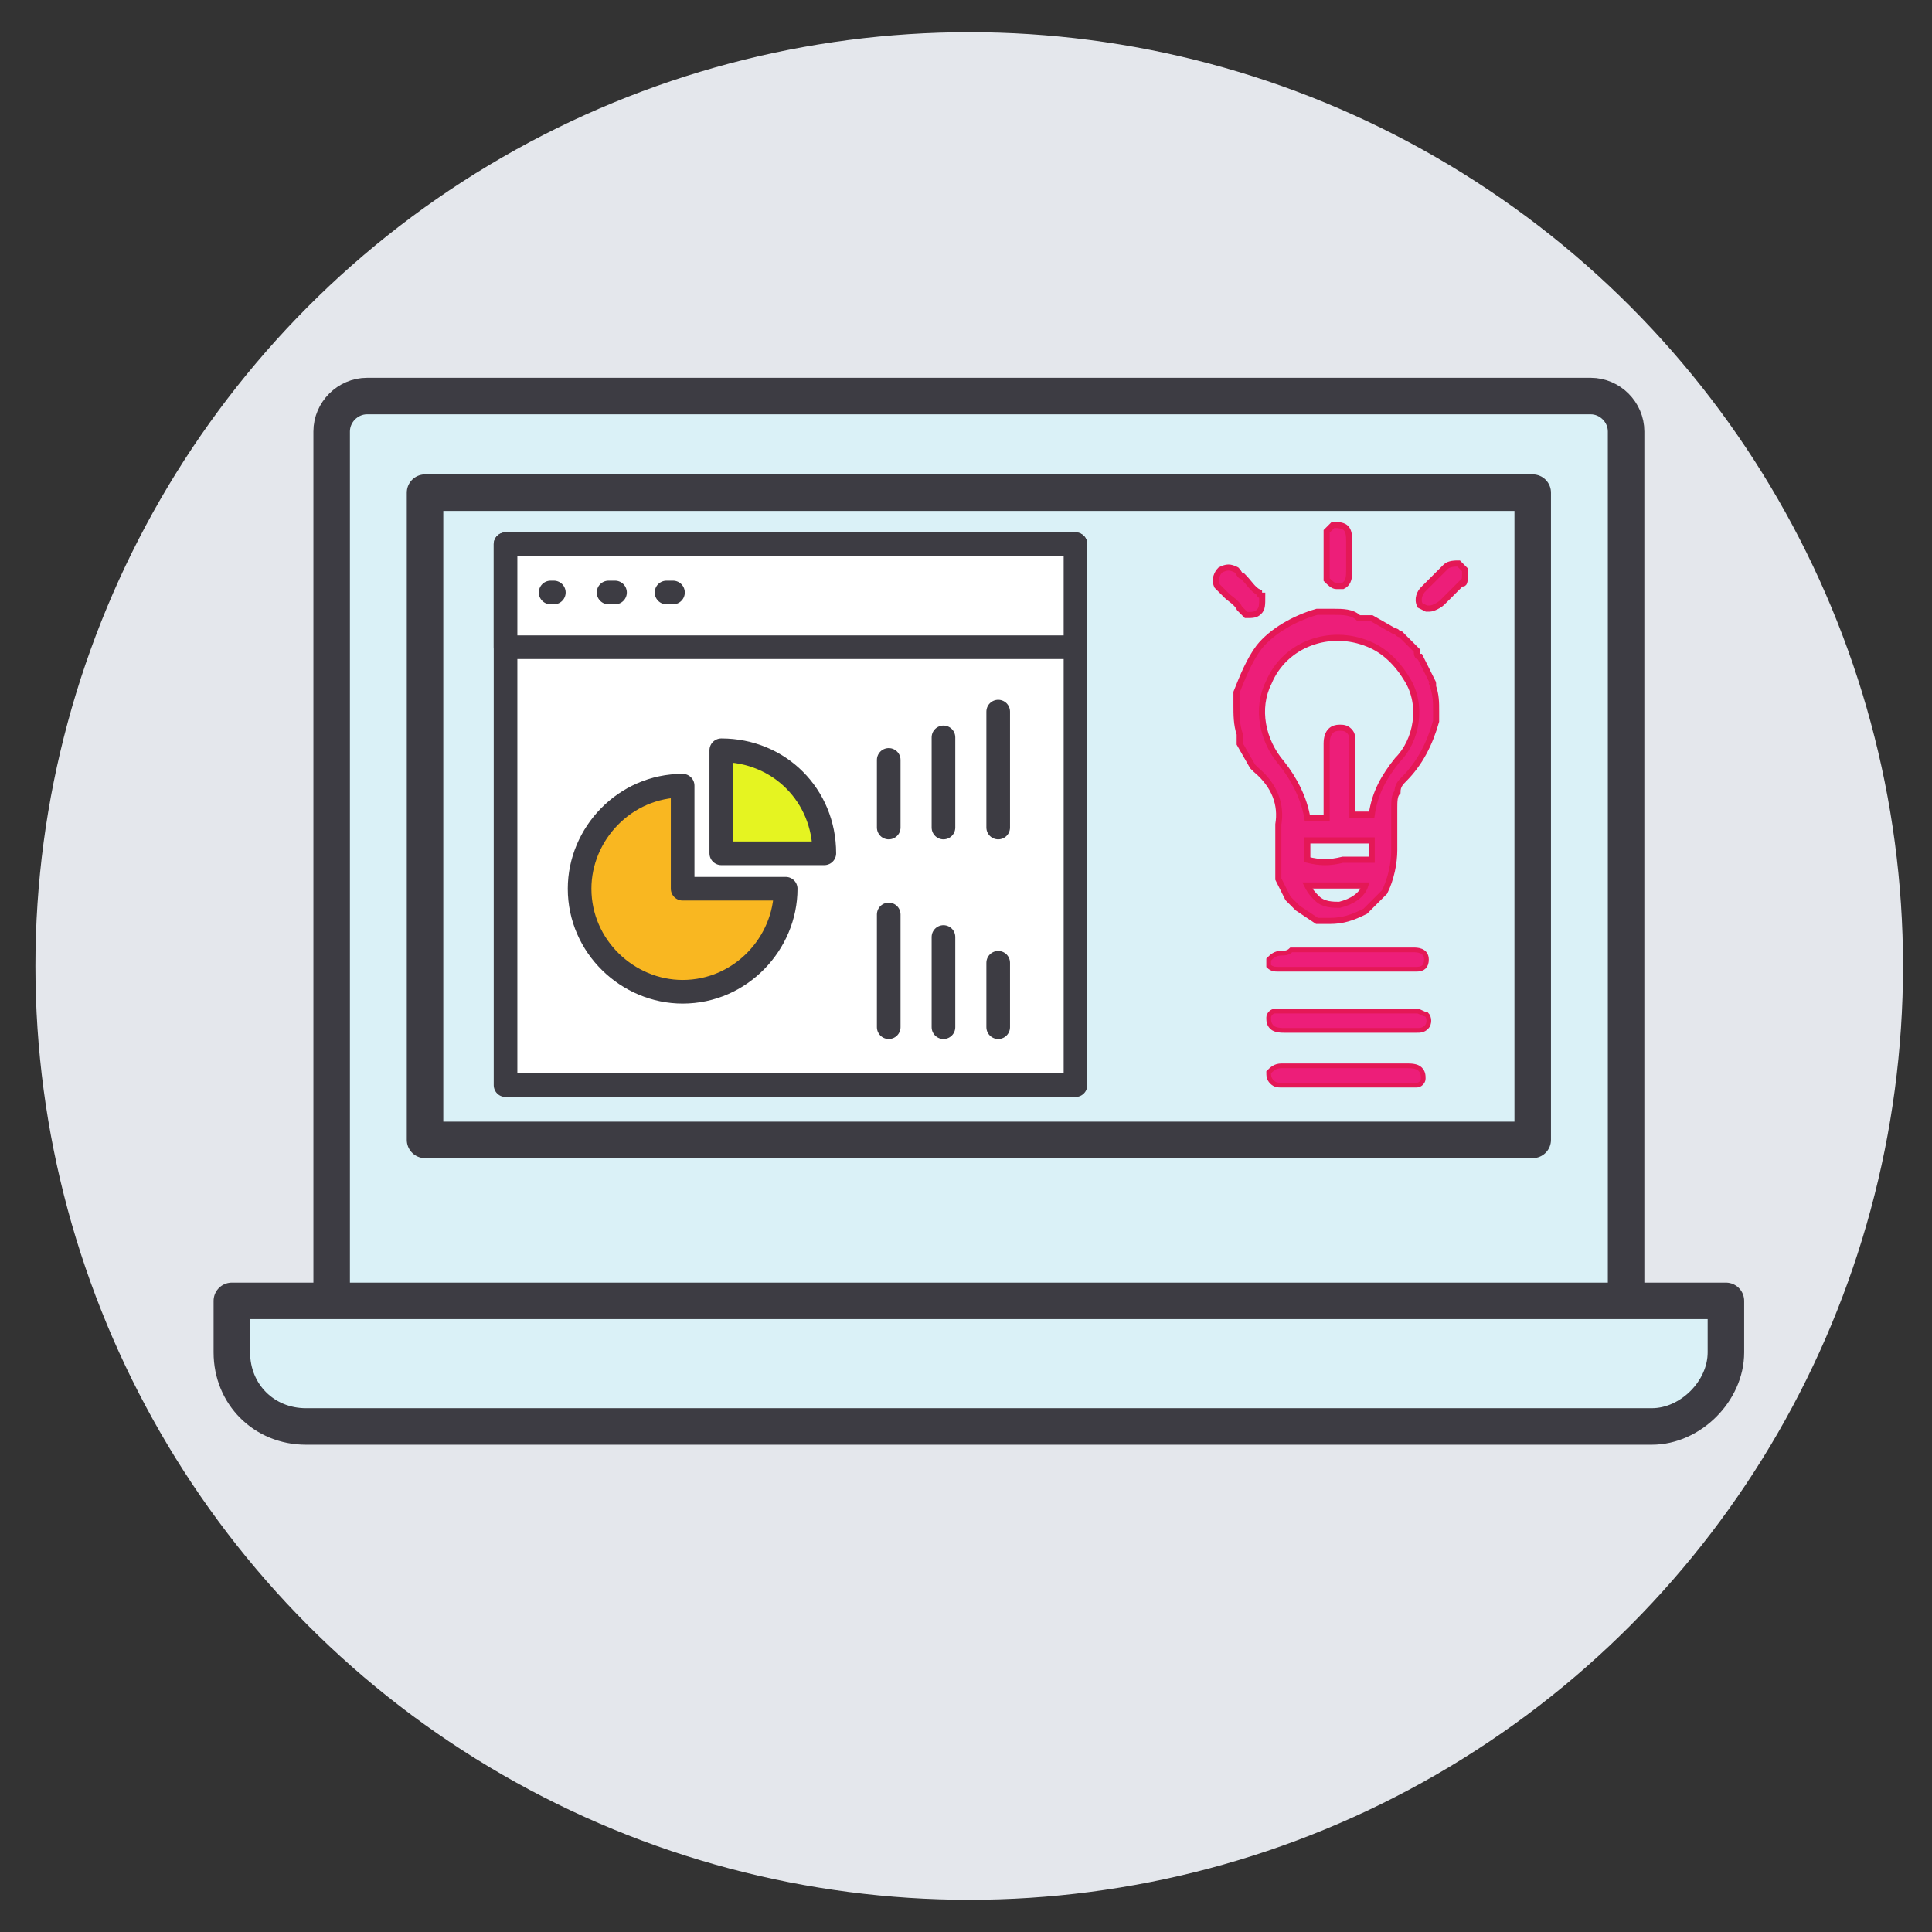
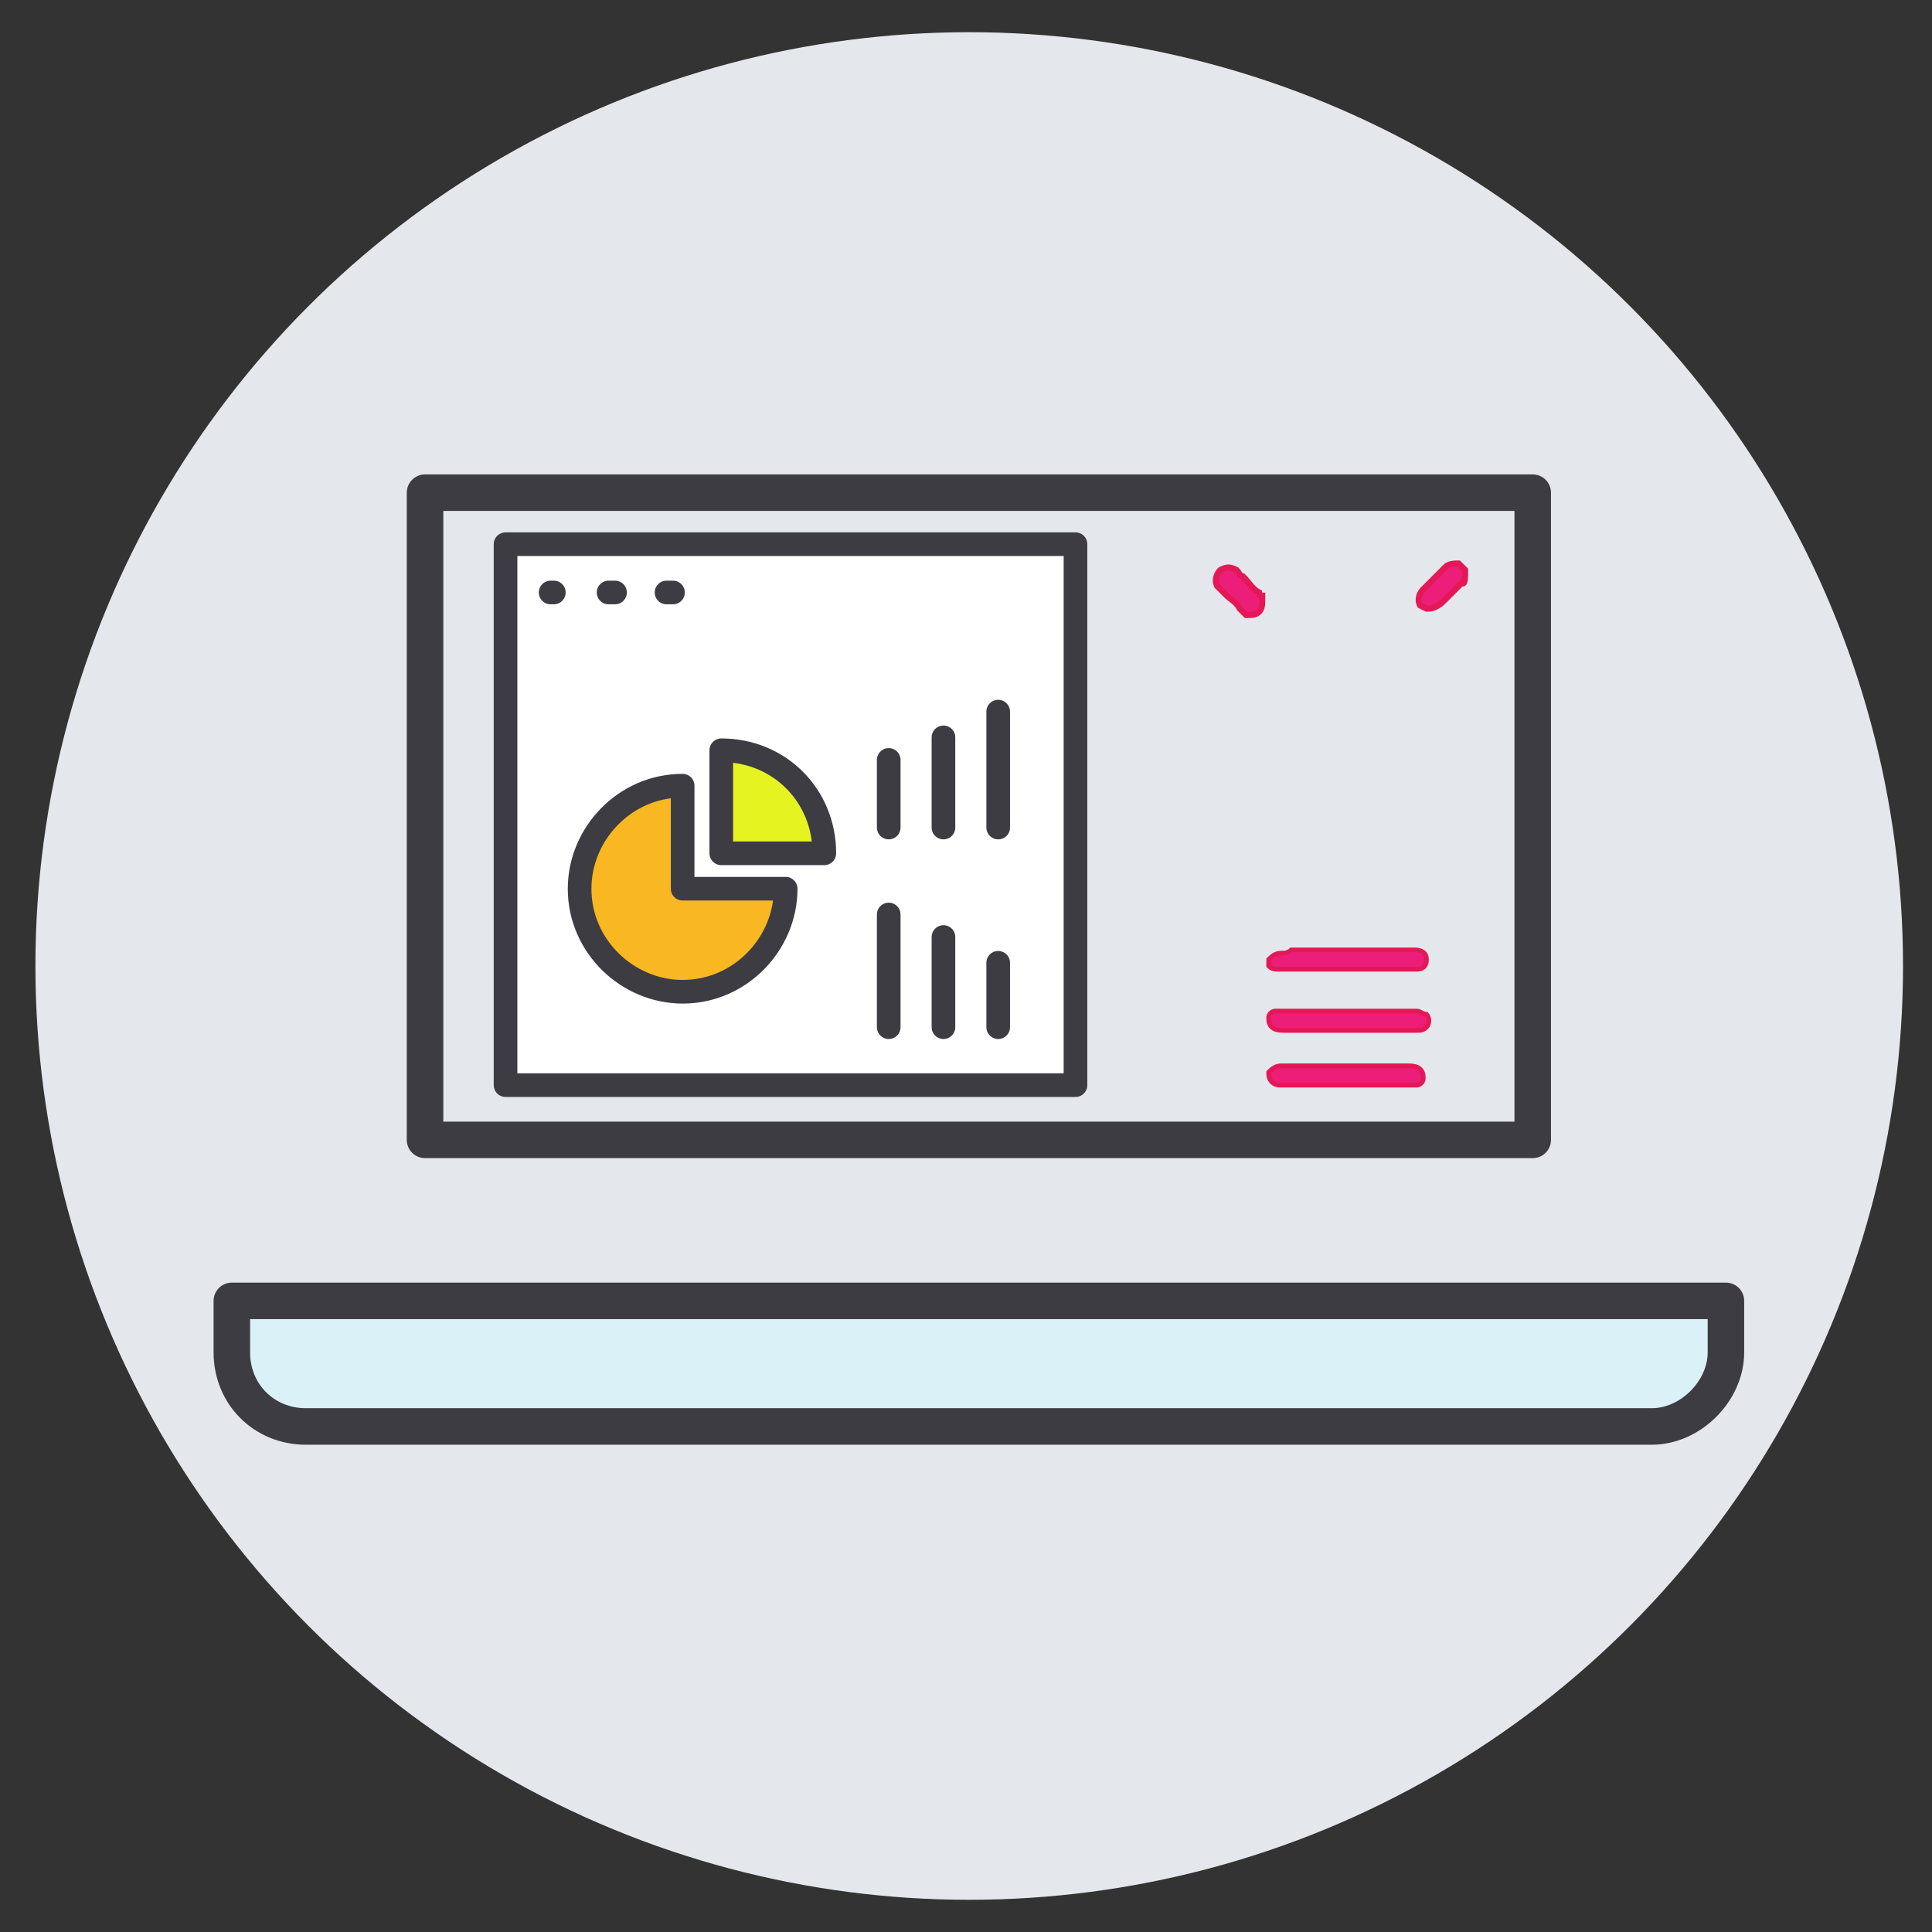
<svg xmlns="http://www.w3.org/2000/svg" xmlns:ns1="http://www.inkscape.org/namespaces/inkscape" xmlns:ns2="http://sodipodi.sourceforge.net/DTD/sodipodi-0.dtd" version="1.1" x="0px" y="0px" viewBox="0 0 60 60" style="enable-background:new 0 0 60 60;" xml:space="preserve">
  <rect x="0" y="0" width="60" height="60" fill="#333333" stroke="none" />
  <style type="text/css">
	.st0{opacity:0.93;fill:#F2F5FA;enable-background:new    ;}
	.st1{fill:#BBBBBB;fill-opacity:0;}
	.st2{fill:#DAF1F7;stroke:#3D3C43;stroke-width:1.134;stroke-linecap:round;stroke-linejoin:round;stroke-miterlimit:10;}
	.st3{fill:none;stroke:#3D3C43;stroke-width:1.134;stroke-linecap:round;stroke-linejoin:round;stroke-miterlimit:10;}
	.st4{fill:#FFFFFF;stroke:#3D3C43;stroke-width:0.734;stroke-linecap:round;stroke-linejoin:round;stroke-miterlimit:10;}
	.st5{fill:none;stroke:#3D3C43;stroke-width:0.734;stroke-linecap:round;stroke-linejoin:round;stroke-miterlimit:10;}
	.st6{fill:#F9B721;stroke:#3D3C43;stroke-width:0.734;stroke-linecap:round;stroke-linejoin:round;stroke-miterlimit:10;}
	.st7{fill:#E5F421;stroke:#3D3C43;stroke-width:0.734;stroke-linecap:round;stroke-linejoin:round;stroke-miterlimit:10;}
	.st8{fill:#ED1E79;stroke:#E41856;stroke-width:0.189;stroke-miterlimit:10;}
	.st9{fill:#ED1E79;stroke:#E41856;stroke-width:0.146;stroke-miterlimit:10;}
</style>
  <g id="Capa_1">
    <g id="svg142" ns1:version="1.0 (4035a4fb49, 2020-05-01)" ns2:docname="icon_domiciliacion.svg">
      <ns2:namedview bordercolor="#666666" borderopacity="1" gridtolerance="10" guidetolerance="10" id="namedview144" ns1:current-layer="svg142" ns1:cx="35.632525" ns1:cy="21.197837" ns1:document-rotation="0" ns1:pageopacity="0" ns1:pageshadow="2" ns1:window-height="705" ns1:window-maximized="1" ns1:window-width="1366" ns1:window-x="-8" ns1:window-y="-8" ns1:zoom="8.257342" objecttolerance="10" pagecolor="#ffffff" showgrid="false">
			</ns2:namedview>
      <circle id="circle87" vector-effect="non-scaling-stroke" class="st0" cx="30.1" cy="30" r="29" />
      <path id="path1201" class="st1" d="M14.5,22.4v0.2v1.9h12.8v-2.1H14.5z M14.9,22.8h11.9v1.3H14.9V22.8z" />
    </g>
  </g>
  <g id="Capa_2">
    <g>
-       <path class="st2" d="M49.4,41.1h-38c-0.6,0-1.1-0.5-1.1-1.1V13.4c0-0.6,0.5-1.1,1.1-1.1h38c0.6,0,1.1,0.5,1.1,1.1v26.5    C50.5,40.6,50,41.1,49.4,41.1z" />
      <path class="st2" d="M51.3,44.3H9.5c-1.3,0-2.3-1-2.3-2.3v-1.6h46.4V42C53.6,43.2,52.5,44.3,51.3,44.3z" />
      <rect x="13.2" y="15.3" class="st3" width="34.4" height="20.1" />
    </g>
    <g>
      <g>
        <rect x="15.7" y="16.9" class="st4" width="17.7" height="16.8" />
-         <rect x="15.7" y="16.9" class="st4" width="17.7" height="3.2" />
      </g>
      <line class="st5" x1="17.1" y1="18.4" x2="17.2" y2="18.4" />
      <line class="st5" x1="18.9" y1="18.4" x2="19.1" y2="18.4" />
      <line class="st5" x1="20.7" y1="18.4" x2="20.9" y2="18.4" />
      <g>
        <g>
          <path class="st6" d="M24.4,27.6c0,1.7-1.4,3.2-3.2,3.2c-1.7,0-3.2-1.4-3.2-3.2c0-1.7,1.4-3.2,3.2-3.2v3.2H24.4z" />
          <path class="st7" d="M25.6,26.5h-3.2v-3.2C24.2,23.3,25.6,24.7,25.6,26.5z" />
        </g>
        <g>
          <g>
            <line class="st5" x1="27.6" y1="25.7" x2="27.6" y2="23.6" />
            <line class="st5" x1="29.3" y1="25.7" x2="29.3" y2="22.9" />
            <line class="st5" x1="31" y1="25.7" x2="31" y2="22.1" />
          </g>
          <g>
            <line class="st5" x1="31" y1="31.9" x2="31" y2="29.9" />
            <line class="st5" x1="29.3" y1="31.9" x2="29.3" y2="29.1" />
            <line class="st5" x1="27.6" y1="31.9" x2="27.6" y2="28.4" />
          </g>
        </g>
      </g>
    </g>
    <g>
-       <path class="st8" d="M44.6,21.3L44.6,21.3c-0.1,0-0.1-0.1-0.1-0.1v0l-0.4-0.8l0,0c-0.1,0-0.1-0.1-0.1-0.2l-0.5-0.5l0,0    c-0.1,0-0.1-0.1-0.2-0.1l0,0l-0.7-0.4l0,0h-0.1c-0.1,0-0.1,0-0.1,0l0,0l-0.2,0C42,19,41.7,19,41.4,19l-0.3,0h0L41,19    c0,0-0.1,0-0.1,0c-0.7,0.2-1.4,0.6-1.8,1.1c-0.3,0.4-0.5,0.9-0.7,1.4l0,0.4c0,0.3,0,0.6,0.1,0.9l0,0.1l0,0c0,0,0,0,0,0.1    c0,0,0,0,0,0.1l0.4,0.7l0,0c0,0,0.1,0.1,0.1,0.1v0l0,0c0.6,0.5,0.8,1.1,0.7,1.7v0.4c0,0.3,0,0.7,0,1v0l0,0.3l0.3,0.6l0.3,0.3    l0.6,0.4l0,0c0,0,0.1,0,0.1,0c0,0,0.1,0,0.1,0l0,0h0c0.1,0,0.2,0,0.2,0c0.4,0,0.7-0.1,1.1-0.3c0.2-0.2,0.4-0.4,0.6-0.6    c0.2-0.4,0.3-0.9,0.3-1.3c0-0.1,0-0.2,0-0.3v-0.2c0-0.3,0-0.6,0-0.8c0-0.2,0-0.4,0.1-0.5c0-0.2,0.1-0.3,0.2-0.4    c0.5-0.5,0.8-1.1,1-1.8l0-0.3c0-0.3,0-0.5-0.1-0.8L44.6,21.3z M40.6,26.7L40.6,26.7l0-0.6h0.7c0.3,0,0.7,0,1,0h0.1    c0.1,0,0.1,0,0.2,0c0,0,0,0,0,0v0.6h-0.9C41.3,26.8,41,26.8,40.6,26.7z M42,25.3v-1.5c0-0.2,0-0.5,0-0.7c0-0.2,0-0.3-0.1-0.4    c-0.1-0.1-0.2-0.1-0.3-0.1c-0.2,0-0.4,0.1-0.4,0.5v2.1c0,0,0,0,0,0.1c0,0,0,0.1,0,0.1h-0.6c-0.1-0.6-0.4-1.2-0.8-1.7    C39.2,23,39,22,39.4,21.2c0.5-1.2,1.9-1.7,3.1-1.2c0.5,0.2,0.9,0.6,1.2,1.1c0.5,0.8,0.3,1.9-0.3,2.5c-0.4,0.5-0.7,1-0.8,1.7    L42,25.3z M41.2,27.5c0.3,0,0.7,0,1,0h0.2c-0.1,0.3-0.4,0.5-0.8,0.6c-0.2,0-0.5,0-0.7-0.2l0,0c-0.1-0.1-0.2-0.2-0.3-0.4    C40.9,27.5,41.1,27.5,41.2,27.5L41.2,27.5z" />
      <path class="st8" d="M38.7,19.1L38.7,19.1c0.2,0,0.3,0,0.4-0.1c0.1-0.1,0.1-0.2,0.1-0.5v0l0,0c0,0-0.1,0-0.1-0.1v0l0,0    c-0.2-0.1-0.3-0.3-0.5-0.5l0,0c-0.1,0-0.1-0.1-0.2-0.2l0,0l0,0c-0.2-0.1-0.3-0.1-0.5,0c-0.1,0.1-0.2,0.3-0.1,0.5v0l0,0    c0.1,0.1,0.2,0.2,0.3,0.3l0,0c0.1,0.1,0.3,0.2,0.4,0.4L38.7,19.1L38.7,19.1z" />
      <path class="st8" d="M45.5,17.7L45.5,17.7l-0.2-0.2h0c-0.1,0-0.3,0-0.4,0.1l-0.2,0.2l-0.5,0.5c-0.1,0.1-0.2,0.3-0.1,0.5v0l0.2,0.1    l0,0c0,0,0.1,0,0.1,0c0.1,0,0.3-0.1,0.4-0.2l0.1-0.1c0.2-0.2,0.3-0.3,0.5-0.5C45.5,18.2,45.5,17.9,45.5,17.7z" />
-       <path class="st8" d="M41.2,18c0.1,0.1,0.2,0.2,0.3,0.2c0.1,0,0.1,0,0.2,0c0.2-0.1,0.2-0.3,0.2-0.5c0-0.1,0-0.2,0-0.4v-0.2l0,0    c0-0.1,0-0.2,0-0.3v0c0-0.4-0.1-0.5-0.5-0.5h0l-0.2,0.2l0,1.1L41.2,18L41.2,18z" />
      <path class="st9" d="M39.8,29.6c-0.2,0-0.3,0.1-0.4,0.2c0,0.1,0,0.2,0,0.2c0.1,0.1,0.2,0.1,0.3,0.1H40c0.3,0,0.5,0,0.8,0H41    c0.3,0,0.5,0,0.8,0h0.3c0.3,0,0.5,0,0.8,0h0.3c0.3,0,0.6,0,0.8,0c0.2,0,0.3-0.1,0.3-0.3v0c0-0.3-0.3-0.3-0.4-0.3c0,0-0.1,0-0.1,0    h-0.3c-0.3,0-0.5,0-0.8,0h-0.3c-0.3,0-0.5,0-0.8,0h-0.3c-0.3,0-0.5,0-0.8,0h-0.3h-0.1C40,29.6,39.9,29.6,39.8,29.6z" />
      <path class="st9" d="M39.5,33.6L39.5,33.6c0.1,0.1,0.2,0.1,0.3,0.1c0.3,0,0.5,0,0.8,0h0.3c0.3,0,0.5,0,0.8,0h0.3    c0.3,0,0.5,0,0.8,0h0.3c0.3,0,0.5,0,0.8,0H44h0c0.1,0,0.2-0.1,0.2-0.2l0,0v0c0-0.1,0-0.2-0.1-0.3l0,0c-0.1-0.1-0.3-0.1-0.4-0.1    c-0.1,0-0.1,0-0.2,0h-0.3c-0.3,0-0.5,0-0.8,0h-0.3c-0.3,0-0.5,0-0.8,0h-0.3c-0.3,0-0.5,0-0.8,0h-0.3H40c-0.1,0-0.1,0-0.2,0    c-0.2,0-0.3,0.1-0.4,0.2C39.4,33.4,39.4,33.5,39.5,33.6L39.5,33.6z" />
      <path class="st9" d="M39.5,31.9L39.5,31.9c0.1,0.1,0.3,0.1,0.4,0.1c0.1,0,0.1,0,0.2,0h0.3c0.3,0,0.5,0,0.8,0h0.3    c0.3,0,0.5,0,0.8,0h0.3c0.3,0,0.5,0,0.8,0h0.3h0.1h0.2c0.1,0,0.2,0,0.3-0.1c0.1-0.1,0.1-0.3,0-0.4l0,0l0,0c-0.1,0-0.2-0.1-0.3-0.1    c-0.3,0-0.5,0-0.8,0h-0.3c-0.3,0-0.5,0-0.8,0h-0.3c-0.3,0-0.5,0-0.8,0h-0.3c-0.3,0-0.5,0-0.8,0h-0.3l0,0c-0.1,0-0.2,0.1-0.2,0.2    l0,0v0C39.4,31.7,39.4,31.8,39.5,31.9L39.5,31.9z" />
    </g>
  </g>
</svg>